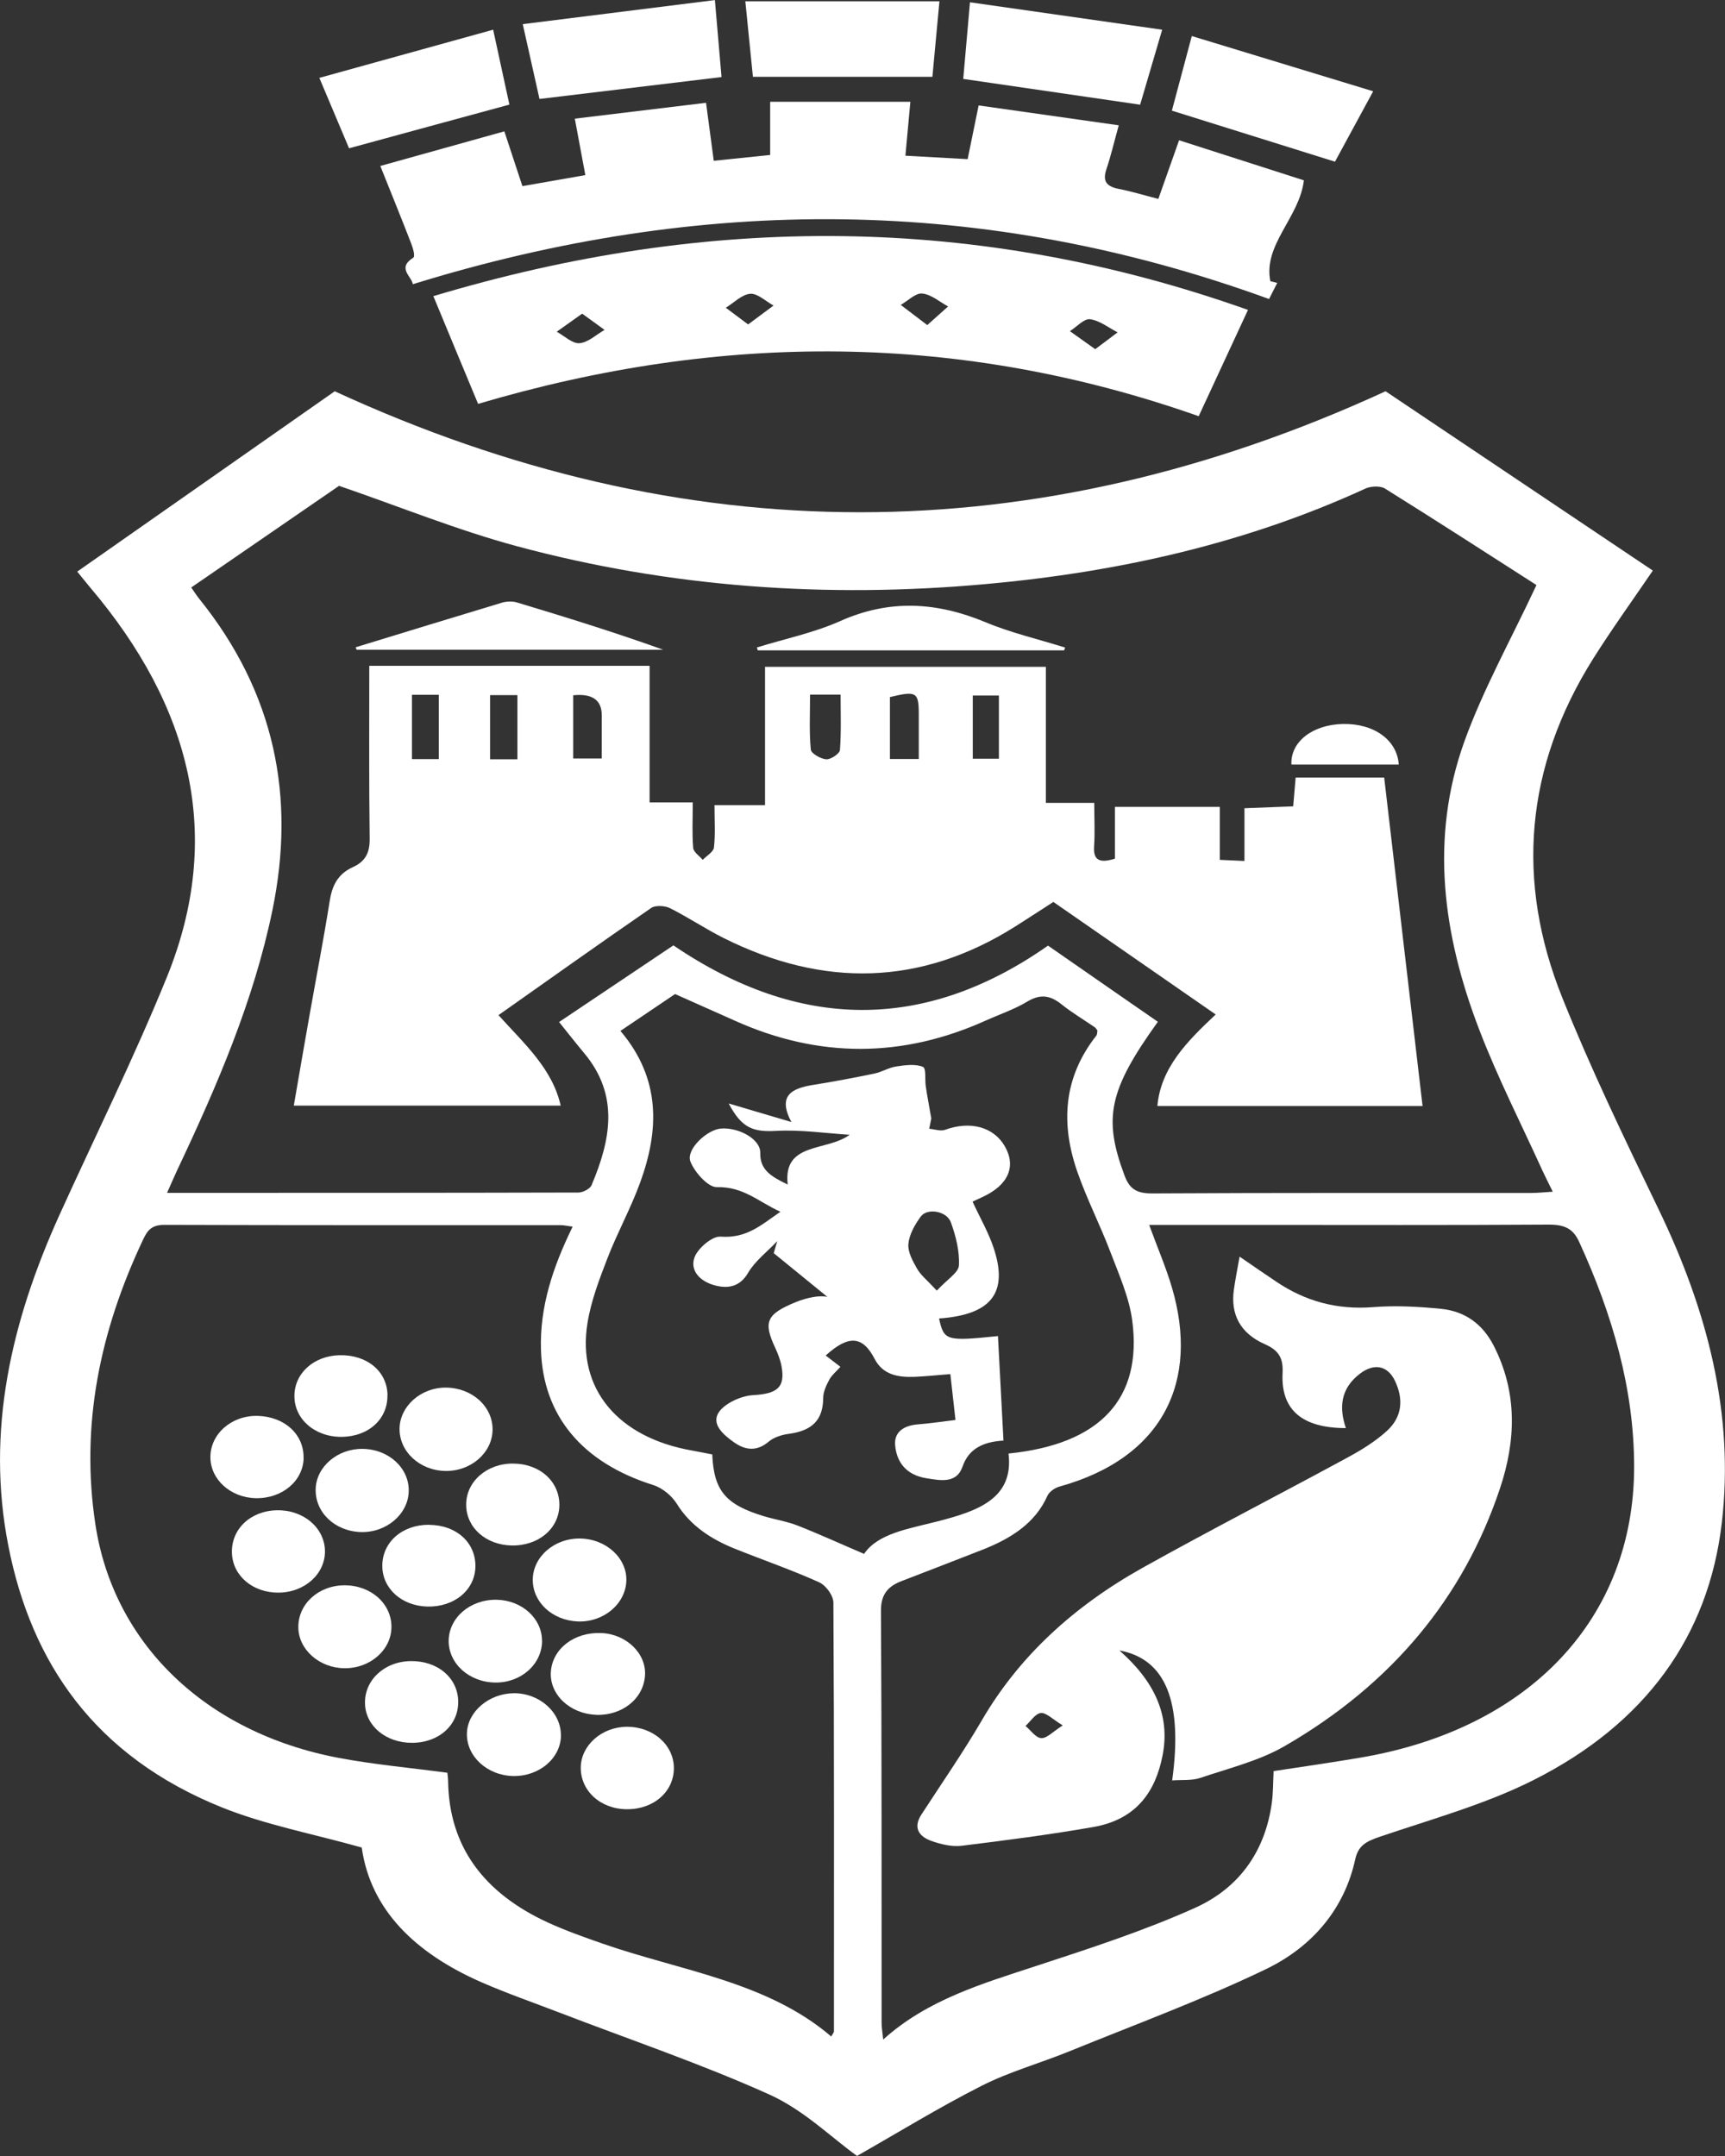
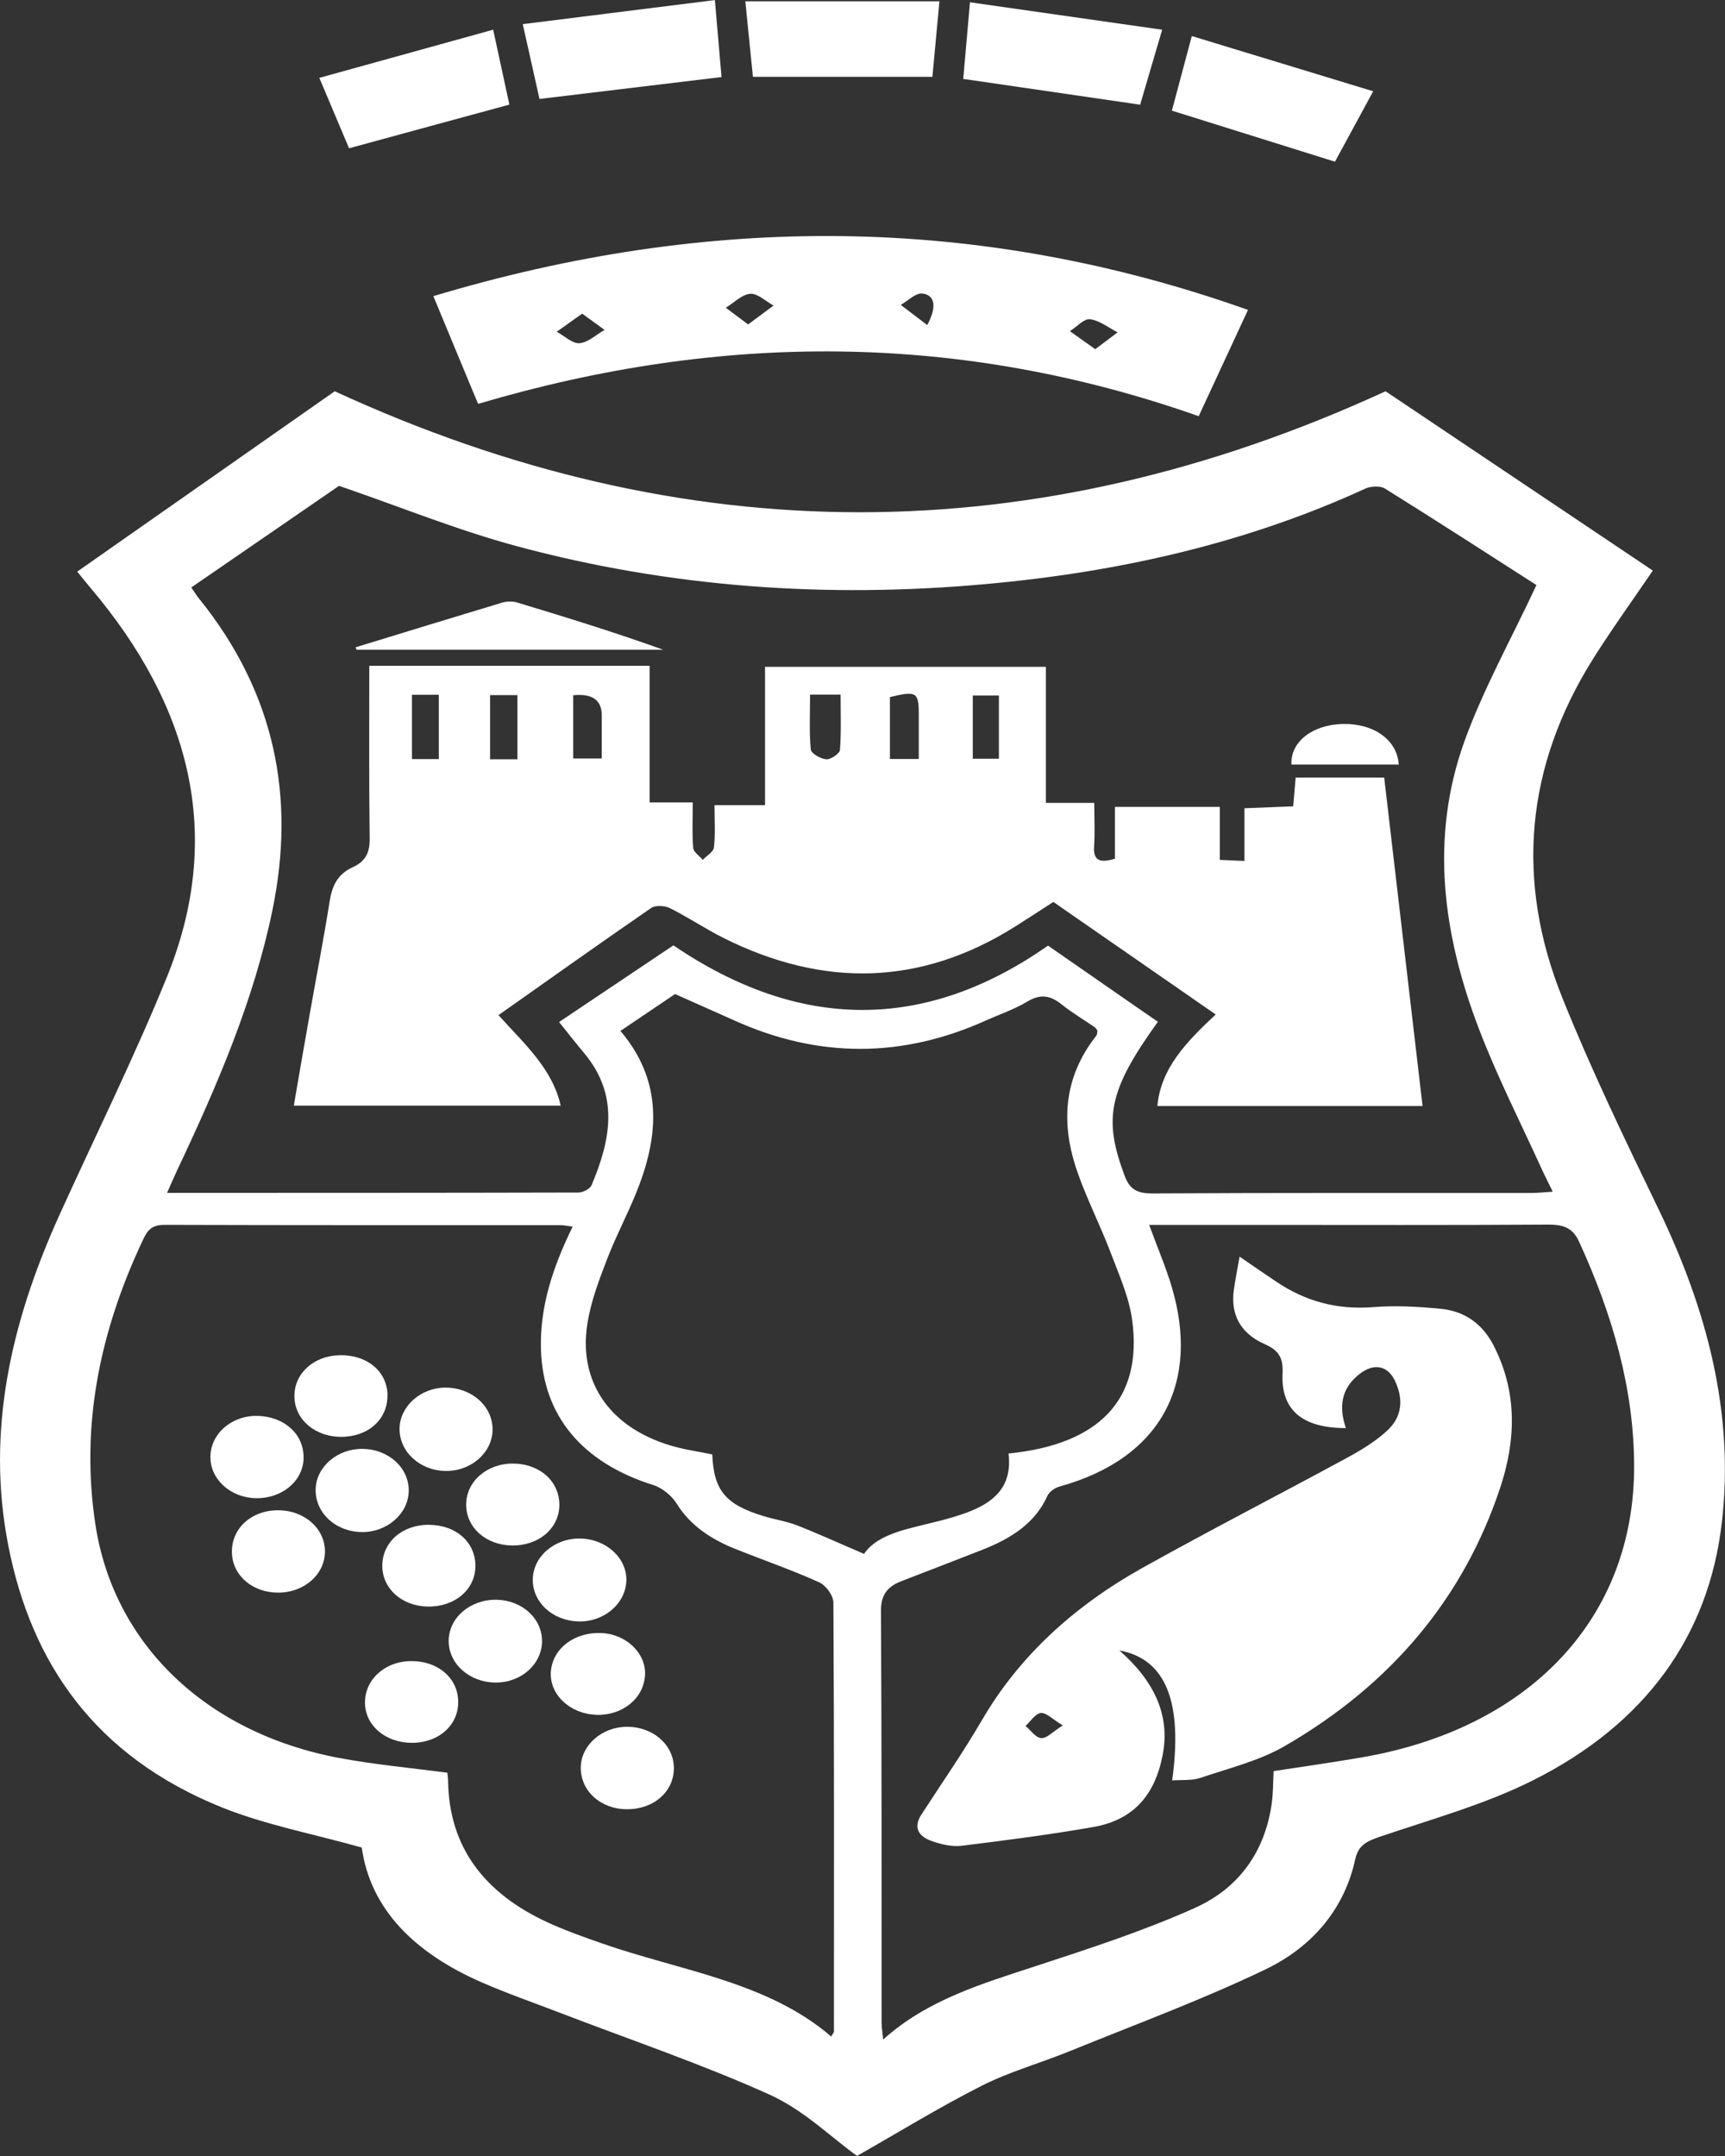
<svg xmlns="http://www.w3.org/2000/svg" width="40" height="50" viewBox="0 0 40 50" fill="none">
  <rect x="0" y="0" width="40" height="50" fill="#333333" stroke="none" />
  <g clip-path="url(#clip0_2037_2)">
    <path d="M38.326 13.233C37.845 13.939 37.373 14.594 36.946 15.271C35.359 17.795 35.144 20.441 36.227 23.138C36.892 24.794 37.674 26.418 38.456 28.036C39.582 30.369 40.221 32.776 39.926 35.315C39.621 37.937 38.159 39.976 35.551 41.286C34.443 41.844 33.193 42.189 31.993 42.597C31.677 42.705 31.495 42.8 31.425 43.122C31.181 44.24 30.462 45.133 29.353 45.668C27.884 46.375 26.329 46.948 24.807 47.568C24.129 47.845 23.403 48.046 22.76 48.373C21.766 48.877 20.824 49.458 19.873 49.998C19.269 49.564 18.639 48.936 17.846 48.577C16.265 47.864 14.595 47.299 12.964 46.671C12.358 46.438 11.741 46.224 11.149 45.964C9.633 45.296 8.592 44.295 8.388 42.846C7.26 42.529 6.149 42.32 5.141 41.914C2.198 40.727 0.725 38.565 0.193 35.846C-0.329 33.189 0.258 30.655 1.373 28.189C2.207 26.348 3.11 24.529 3.868 22.664C5.202 19.383 4.427 16.382 2.099 13.634C2.008 13.526 1.921 13.416 1.791 13.256C3.784 11.862 5.77 10.47 7.762 9.074C15.88 12.814 23.988 12.816 32.129 9.074C34.176 10.447 36.242 11.834 38.326 13.232V13.233ZM35.625 13.566C34.503 12.847 33.314 12.078 32.11 11.327C32.01 11.265 31.787 11.274 31.67 11.327C28.904 12.598 25.946 13.268 22.851 13.546C19.165 13.88 15.537 13.622 11.996 12.67C10.608 12.296 9.28 11.754 7.862 11.267C6.772 12.016 5.611 12.814 4.435 13.624C4.507 13.727 4.552 13.803 4.609 13.873C6.382 16.067 6.857 18.491 6.317 21.109C5.884 23.207 5.033 25.183 4.108 27.139C4.035 27.294 3.968 27.453 3.874 27.664C7.114 27.664 10.264 27.664 13.413 27.656C13.517 27.656 13.681 27.569 13.716 27.489C14.155 26.448 14.372 25.411 13.545 24.422C13.348 24.187 13.161 23.946 12.964 23.702C13.863 23.099 14.725 22.522 15.615 21.924C18.526 23.901 21.435 23.939 24.302 21.93C24.766 22.253 25.177 22.539 25.591 22.825C26.013 23.117 26.433 23.41 26.849 23.696C25.708 25.284 25.58 25.93 26.074 27.256C26.182 27.546 26.325 27.679 26.715 27.677C29.643 27.66 32.573 27.668 35.502 27.666C35.649 27.666 35.794 27.651 36.006 27.637C35.915 27.45 35.839 27.305 35.772 27.159C35.276 26.067 34.726 24.989 34.3 23.876C33.459 21.685 33.15 19.44 33.957 17.194C34.395 15.98 35.042 14.823 35.629 13.566H35.625ZM13.276 28.447C13.138 28.428 13.07 28.413 13.005 28.413C9.941 28.413 6.874 28.415 3.809 28.406C3.498 28.406 3.411 28.552 3.314 28.756C2.313 30.877 1.862 33.062 2.213 35.359C2.633 38.111 4.76 40.181 7.851 40.767C8.674 40.922 9.519 40.998 10.374 41.112C10.378 41.169 10.391 41.243 10.391 41.315C10.415 42.815 11.208 43.9 12.713 44.589C13.118 44.774 13.547 44.926 13.971 45.074C15.784 45.706 17.792 45.956 19.275 47.229C19.312 47.16 19.338 47.134 19.338 47.109C19.338 43.796 19.345 40.482 19.325 37.169C19.325 37.005 19.156 36.768 18.992 36.694C18.359 36.408 17.692 36.178 17.045 35.919C16.477 35.691 16.003 35.374 15.693 34.873C15.581 34.693 15.362 34.507 15.145 34.439C13.495 33.919 12.59 32.829 12.544 31.3C12.514 30.31 12.817 29.39 13.278 28.449L13.276 28.447ZM26.648 28.409C26.84 28.935 27.038 29.392 27.176 29.862C27.809 32.011 26.992 33.802 24.569 34.475C24.458 34.505 24.328 34.598 24.287 34.691C24.006 35.325 23.44 35.683 22.769 35.945C22.147 36.188 21.526 36.429 20.904 36.668C20.553 36.802 20.425 37.013 20.428 37.366C20.447 40.547 20.441 43.725 20.443 46.906C20.443 47.014 20.462 47.124 20.48 47.299C21.506 46.373 22.782 46.002 24.042 45.588C25.281 45.182 26.529 44.776 27.703 44.249C28.779 43.767 29.34 42.885 29.489 41.827C29.524 41.578 29.52 41.326 29.533 41.074C30.226 40.968 30.895 40.873 31.56 40.759C35.478 40.09 37.888 37.525 37.893 34.022C37.893 32.205 37.388 30.483 36.621 28.806C36.476 28.487 36.277 28.398 35.9 28.4C33.617 28.415 31.334 28.407 29.052 28.407C28.27 28.407 27.486 28.407 26.648 28.407V28.409ZM20.036 36.036C20.358 35.562 21.064 35.456 21.729 35.285C22.654 35.048 23.514 34.763 23.386 33.709C25.511 33.495 26.496 32.44 26.254 30.619C26.182 30.082 25.946 29.557 25.749 29.037C25.513 28.415 25.205 27.814 24.987 27.19C24.599 26.086 24.642 25.01 25.42 24.02C25.446 23.988 25.439 23.937 25.448 23.899C25.422 23.869 25.409 23.838 25.383 23.821C25.13 23.647 24.859 23.487 24.621 23.296C24.361 23.087 24.133 23.04 23.819 23.229C23.527 23.406 23.187 23.52 22.871 23.662C20.93 24.54 18.989 24.546 17.045 23.673C16.59 23.47 16.137 23.267 15.654 23.053C15.245 23.328 14.833 23.607 14.387 23.908C15.329 25.02 15.286 26.213 14.844 27.425C14.628 28.02 14.314 28.588 14.086 29.179C13.896 29.671 13.705 30.171 13.623 30.682C13.374 32.201 14.324 33.337 16.044 33.639C16.204 33.667 16.365 33.701 16.516 33.73C16.553 34.574 16.826 34.894 17.718 35.164C17.976 35.241 18.249 35.283 18.496 35.38C19.007 35.581 19.503 35.809 20.04 36.038L20.036 36.036Z" fill="white" />
-     <path d="M29.431 6.936C22.828 4.529 16.248 4.524 9.573 6.591C9.543 6.403 9.201 6.218 9.582 5.977C9.632 5.944 9.577 5.757 9.536 5.65C9.313 5.074 9.079 4.499 8.819 3.849C9.779 3.581 10.708 3.321 11.695 3.046C11.841 3.486 11.971 3.879 12.114 4.317C12.605 4.232 13.075 4.148 13.573 4.061C13.491 3.619 13.417 3.226 13.329 2.752C14.353 2.629 15.347 2.508 16.372 2.384C16.436 2.862 16.491 3.274 16.551 3.729C17 3.684 17.426 3.64 17.859 3.594V2.36H21.11C21.071 2.786 21.037 3.168 20.995 3.611C21.485 3.638 21.933 3.663 22.438 3.691C22.522 3.283 22.6 2.898 22.693 2.445C23.783 2.601 24.844 2.75 25.942 2.906C25.834 3.295 25.76 3.613 25.656 3.924C25.572 4.175 25.628 4.319 25.938 4.38C26.232 4.437 26.52 4.526 26.86 4.613C27.018 4.167 27.168 3.746 27.341 3.253C28.329 3.57 29.293 3.879 30.235 4.182C30.133 5.045 29.286 5.673 29.457 6.521C29.511 6.534 29.563 6.548 29.617 6.561C29.552 6.69 29.485 6.821 29.429 6.931L29.431 6.936Z" fill="white" />
-     <path d="M11.087 9.368C10.751 8.56 10.415 7.754 10.049 6.868C16.415 4.956 22.669 4.962 28.939 7.187C28.537 8.055 28.168 8.85 27.796 9.652C22.271 7.706 16.737 7.693 11.087 9.366V9.368ZM21.502 7.539C21.712 7.352 21.849 7.228 21.985 7.107C21.786 6.999 21.595 6.828 21.383 6.807C21.231 6.792 21.054 6.976 20.887 7.071C21.071 7.211 21.253 7.35 21.502 7.539ZM17.348 7.524C17.582 7.35 17.759 7.219 17.937 7.086C17.757 6.987 17.565 6.8 17.398 6.813C17.199 6.83 17.019 7.022 16.83 7.137C16.982 7.249 17.131 7.363 17.348 7.524ZM13.499 7.274C13.268 7.439 13.09 7.566 12.91 7.693C13.086 7.79 13.272 7.972 13.437 7.959C13.64 7.942 13.824 7.761 14.019 7.651C13.868 7.541 13.716 7.429 13.499 7.274ZM25.398 8.097C25.619 7.93 25.767 7.818 25.916 7.708C25.704 7.598 25.5 7.433 25.275 7.403C25.138 7.386 24.965 7.581 24.809 7.68C24.987 7.805 25.164 7.932 25.398 8.099V8.097Z" fill="white" />
+     <path d="M11.087 9.368C10.751 8.56 10.415 7.754 10.049 6.868C16.415 4.956 22.669 4.962 28.939 7.187C28.537 8.055 28.168 8.85 27.796 9.652C22.271 7.706 16.737 7.693 11.087 9.366V9.368ZM21.502 7.539C21.786 6.999 21.595 6.828 21.383 6.807C21.231 6.792 21.054 6.976 20.887 7.071C21.071 7.211 21.253 7.35 21.502 7.539ZM17.348 7.524C17.582 7.35 17.759 7.219 17.937 7.086C17.757 6.987 17.565 6.8 17.398 6.813C17.199 6.83 17.019 7.022 16.83 7.137C16.982 7.249 17.131 7.363 17.348 7.524ZM13.499 7.274C13.268 7.439 13.09 7.566 12.91 7.693C13.086 7.79 13.272 7.972 13.437 7.959C13.64 7.942 13.824 7.761 14.019 7.651C13.868 7.541 13.716 7.429 13.499 7.274ZM25.398 8.097C25.619 7.93 25.767 7.818 25.916 7.708C25.704 7.598 25.5 7.433 25.275 7.403C25.138 7.386 24.965 7.581 24.809 7.68C24.987 7.805 25.164 7.932 25.398 8.099V8.097Z" fill="white" />
    <path d="M16.577 0C16.636 0.681 16.683 1.239 16.731 1.787C15.308 1.957 13.935 2.122 12.51 2.295C12.389 1.753 12.267 1.204 12.122 0.56C13.604 0.374 15.052 0.193 16.575 0.002L16.577 0Z" fill="white" />
    <path d="M26.949 0.689C26.765 1.318 26.605 1.861 26.438 2.428C25.082 2.231 23.75 2.035 22.336 1.83C22.384 1.288 22.433 0.719 22.492 0.053C23.991 0.268 25.448 0.474 26.947 0.689H26.949Z" fill="white" />
    <path d="M21.784 0.03C21.727 0.647 21.675 1.204 21.621 1.781H17.459C17.4 1.191 17.342 0.622 17.283 0.03H21.782H21.784Z" fill="white" />
    <path d="M27.174 2.566C27.317 2.031 27.462 1.485 27.636 0.836C29.039 1.263 30.404 1.679 31.842 2.117C31.519 2.712 31.239 3.228 30.956 3.75C29.684 3.352 28.448 2.965 27.174 2.566Z" fill="white" />
    <path d="M11.435 0.687C11.576 1.337 11.693 1.874 11.812 2.426C10.578 2.762 9.356 3.093 8.094 3.439C7.881 2.936 7.66 2.414 7.405 1.806C8.748 1.434 10.058 1.07 11.438 0.688L11.435 0.687Z" fill="white" />
    <path d="M24.252 15.464V18.62H25.374C25.374 18.983 25.392 19.307 25.37 19.629C25.348 19.957 25.504 20.022 25.853 19.914V18.713H28.285V19.941C28.484 19.95 28.645 19.957 28.857 19.967V18.744C29.253 18.729 29.602 18.715 29.987 18.7C30.007 18.476 30.022 18.273 30.044 18.032H32.097C32.394 20.57 32.688 23.095 32.987 25.65H26.838C26.916 24.764 27.525 24.151 28.19 23.527C26.931 22.655 25.695 21.797 24.426 20.917C24.127 21.109 23.832 21.304 23.533 21.492C21.348 22.865 19.091 22.909 16.78 21.754C16.352 21.539 15.96 21.274 15.533 21.06C15.422 21.003 15.195 20.991 15.104 21.054C13.928 21.864 12.765 22.691 11.559 23.542C12.139 24.189 12.808 24.775 13.001 25.64H6.813C6.935 24.938 7.047 24.271 7.167 23.603C7.325 22.704 7.5 21.809 7.643 20.908C7.697 20.563 7.814 20.276 8.184 20.109C8.492 19.969 8.576 19.751 8.572 19.449C8.555 18.123 8.563 16.798 8.563 15.441H15.063V18.609H16.064C16.064 18.992 16.046 19.33 16.074 19.665C16.083 19.762 16.217 19.849 16.295 19.941C16.386 19.846 16.544 19.756 16.555 19.656C16.59 19.349 16.568 19.036 16.568 18.672H17.74V15.464H24.25H24.252ZM18.784 16.109C18.784 16.564 18.762 16.976 18.801 17.384C18.81 17.473 19.029 17.6 19.161 17.609C19.262 17.617 19.47 17.477 19.477 17.393C19.509 16.97 19.492 16.545 19.492 16.109H18.784ZM11.998 17.608V16.12H11.364V17.608H11.998ZM10.175 17.604V16.113H9.553V17.604H10.175ZM21.305 17.602C21.305 17.232 21.305 16.892 21.305 16.553C21.303 16.05 21.248 16.018 20.636 16.166V17.602H21.305ZM13.291 16.126V17.59H13.954C13.954 17.234 13.954 16.911 13.954 16.589C13.954 16.234 13.733 16.079 13.291 16.124V16.126ZM22.557 17.596H23.163V16.13H22.557V17.596Z" fill="white" />
-     <path d="M24.673 15.083H17.571C17.565 15.06 17.558 15.037 17.552 15.015C18.195 14.816 18.873 14.675 19.477 14.406C20.629 13.89 21.723 13.96 22.858 14.432C23.445 14.677 24.084 14.825 24.699 15.018C24.69 15.039 24.684 15.062 24.675 15.083H24.673Z" fill="white" />
    <path d="M8.247 15.011C9.38 14.664 10.511 14.317 11.645 13.975C11.749 13.945 11.884 13.941 11.985 13.971C13.12 14.313 14.253 14.664 15.379 15.068H8.269C8.26 15.049 8.254 15.03 8.245 15.009L8.247 15.011Z" fill="white" />
    <path d="M32.435 17.731H29.946C29.92 17.207 30.429 16.807 31.135 16.79C31.854 16.773 32.398 17.158 32.435 17.731Z" fill="white" />
-     <path d="M13.008 40.237C13.008 40.77 12.508 41.199 11.901 41.188C11.299 41.176 10.814 40.732 10.827 40.201C10.838 39.699 11.334 39.274 11.912 39.268C12.505 39.262 13.006 39.706 13.006 40.237H13.008Z" fill="white" />
    <path d="M12.57 38.049C12.57 38.591 12.087 39.026 11.487 39.02C10.879 39.014 10.398 38.58 10.404 38.045C10.413 37.51 10.907 37.089 11.518 37.1C12.102 37.112 12.568 37.533 12.568 38.051L12.57 38.049Z" fill="white" />
    <path d="M9.478 34.581C9.467 35.116 8.958 35.549 8.364 35.53C7.758 35.509 7.301 35.069 7.32 34.525C7.338 34.013 7.827 33.595 8.405 33.601C9.012 33.607 9.488 34.043 9.478 34.581Z" fill="white" />
    <path d="M9.952 35.363C10.58 35.367 11.03 35.771 11.024 36.326C11.018 36.869 10.539 37.271 9.913 37.258C9.315 37.244 8.865 36.84 8.865 36.313C8.865 35.763 9.328 35.357 9.952 35.361V35.363Z" fill="white" />
    <path d="M13.816 39.767C13.205 39.742 12.733 39.287 12.774 38.762C12.817 38.229 13.32 37.846 13.944 37.872C14.524 37.897 14.987 38.344 14.957 38.851C14.925 39.393 14.429 39.792 13.816 39.769V39.767Z" fill="white" />
    <path d="M8.984 32.351C8.995 32.908 8.548 33.316 7.923 33.322C7.303 33.328 6.824 32.912 6.827 32.373C6.827 31.848 7.277 31.442 7.873 31.429C8.509 31.414 8.975 31.801 8.986 32.351H8.984Z" fill="white" />
    <path d="M7.535 35.959C7.548 36.495 7.069 36.93 6.46 36.935C5.863 36.939 5.397 36.545 5.378 36.019C5.358 35.465 5.804 35.039 6.417 35.025C7.028 35.01 7.522 35.424 7.535 35.96V35.959Z" fill="white" />
-     <path d="M9.077 37.728C9.077 38.263 8.581 38.697 7.981 38.688C7.403 38.68 6.924 38.255 6.918 37.745C6.909 37.201 7.383 36.767 7.987 36.765C8.598 36.763 9.077 37.186 9.077 37.728Z" fill="white" />
    <path d="M11.422 33.148C11.422 33.684 10.927 34.122 10.329 34.113C9.729 34.103 9.254 33.661 9.265 33.123C9.276 32.609 9.759 32.18 10.331 32.18C10.937 32.18 11.422 32.611 11.422 33.148Z" fill="white" />
    <path d="M13.452 35.68C14.058 35.689 14.543 36.137 14.524 36.664C14.502 37.201 13.993 37.626 13.397 37.603C12.808 37.578 12.354 37.159 12.354 36.639C12.354 36.106 12.854 35.67 13.454 35.68H13.452Z" fill="white" />
    <path d="M11.895 33.942C12.518 33.944 12.975 34.356 12.971 34.906C12.965 35.45 12.486 35.854 11.862 35.841C11.264 35.829 10.812 35.425 10.81 34.9C10.805 34.363 11.286 33.938 11.895 33.942Z" fill="white" />
    <path d="M10.625 39.454C10.636 40.004 10.179 40.416 9.556 40.418C8.953 40.42 8.481 40.031 8.464 39.515C8.444 38.972 8.904 38.536 9.512 38.523C10.14 38.508 10.615 38.906 10.625 39.454Z" fill="white" />
    <path d="M7.041 33.811C7.03 34.348 6.538 34.76 5.923 34.744C5.341 34.729 4.877 34.306 4.879 33.79C4.879 33.252 5.373 32.821 5.973 32.836C6.599 32.852 7.05 33.265 7.039 33.813L7.041 33.811Z" fill="white" />
    <path d="M13.467 40.987C13.473 40.477 13.952 40.052 14.528 40.046C15.137 40.04 15.622 40.461 15.626 40.998C15.63 41.546 15.163 41.96 14.541 41.958C13.928 41.958 13.46 41.533 13.467 40.987Z" fill="white" />
    <path d="M27.18 41.296C27.432 39.473 27.035 38.473 25.957 38.276C26.747 38.97 27.148 39.763 26.957 40.717C26.795 41.537 26.362 42.195 25.35 42.371C24.339 42.548 23.317 42.68 22.294 42.806C22.071 42.832 21.816 42.771 21.599 42.694C21.285 42.582 21.179 42.369 21.365 42.083C21.835 41.358 22.331 40.643 22.765 39.9C23.631 38.409 24.904 37.248 26.496 36.358C28.058 35.486 29.656 34.665 31.23 33.811C31.56 33.633 31.887 33.432 32.155 33.189C32.521 32.859 32.547 32.442 32.346 32.021C32.177 31.67 31.865 31.605 31.534 31.858C31.083 32.203 31.047 32.645 31.209 33.119C30.2 33.119 29.697 32.7 29.741 31.844C29.756 31.52 29.675 31.325 29.333 31.175C28.746 30.917 28.532 30.467 28.612 29.906C28.645 29.671 28.692 29.437 28.744 29.143C29.052 29.354 29.325 29.544 29.6 29.727C30.26 30.171 30.99 30.38 31.839 30.314C32.359 30.272 32.894 30.302 33.414 30.353C33.998 30.412 34.39 30.731 34.633 31.201C35.196 32.296 35.151 33.422 34.778 34.53C33.938 37.039 32.281 39.056 29.784 40.497C29.199 40.835 28.491 41.009 27.828 41.233C27.635 41.298 27.404 41.273 27.178 41.29L27.18 41.296ZM24.644 40.014C24.408 39.873 24.261 39.714 24.135 39.727C24.006 39.74 23.897 39.921 23.78 40.027C23.901 40.127 24.016 40.302 24.146 40.309C24.274 40.317 24.415 40.158 24.644 40.014Z" fill="white" />
-     <path d="M19.148 31.437C19.273 31.533 19.371 31.607 19.488 31.698C19.39 31.808 19.286 31.892 19.23 31.996C19.161 32.127 19.091 32.273 19.089 32.411C19.087 32.927 18.842 33.182 18.275 33.255C18.119 33.276 17.939 33.337 17.829 33.43C17.547 33.669 17.281 33.635 17.012 33.443C16.754 33.259 16.473 33.007 16.685 32.728C16.835 32.533 17.19 32.37 17.463 32.355C18.013 32.324 18.214 32.182 18.123 31.689C18.097 31.543 18.041 31.399 17.978 31.262C17.697 30.661 17.764 30.479 18.452 30.198C18.721 30.088 19.02 30.033 19.187 30.078C18.771 29.739 18.357 29.399 17.941 29.062C17.969 28.969 17.995 28.876 18.024 28.783C17.794 29.026 17.508 29.244 17.348 29.517C17.168 29.826 16.91 29.891 16.599 29.815C16.237 29.728 15.988 29.466 16.107 29.153C16.185 28.948 16.516 28.663 16.709 28.679C17.311 28.724 17.647 28.411 18.097 28.102C17.588 27.873 17.242 27.516 16.622 27.531C16.417 27.537 16.102 27.178 16.009 26.936C15.903 26.657 16.393 26.2 16.713 26.173C17.116 26.137 17.636 26.412 17.629 26.735C17.621 27.131 17.876 27.283 18.266 27.471C18.149 26.477 19.174 26.71 19.702 26.317C19.137 26.281 18.567 26.196 18.006 26.226C17.469 26.255 17.205 26.173 16.897 25.591C17.385 25.735 17.807 25.86 18.351 26.021C18.028 25.413 18.351 25.24 18.857 25.16C19.332 25.084 19.804 24.995 20.272 24.898C20.447 24.863 20.607 24.758 20.785 24.732C20.989 24.701 21.229 24.671 21.4 24.741C21.482 24.775 21.443 25.035 21.467 25.192C21.5 25.413 21.541 25.631 21.595 25.938C21.595 25.944 21.571 26.061 21.547 26.177C21.671 26.188 21.812 26.239 21.913 26.202C22.496 25.989 23.042 26.131 23.302 26.587C23.57 27.055 23.377 27.488 22.78 27.761C22.706 27.795 22.635 27.829 22.552 27.867C22.723 28.239 22.925 28.586 23.044 28.95C23.386 29.988 22.981 30.492 21.775 30.577C21.89 31.093 21.937 31.108 23.141 30.985C23.185 31.788 23.226 32.59 23.269 33.409C22.793 33.436 22.461 33.601 22.32 34.012C22.182 34.413 21.805 34.335 21.471 34.28C21.002 34.202 20.789 33.897 20.757 33.515C20.731 33.216 20.947 33.058 21.292 33.032C21.56 33.011 21.827 32.971 22.156 32.931C22.117 32.584 22.08 32.252 22.037 31.867C21.742 31.89 21.478 31.918 21.212 31.93C20.817 31.945 20.473 31.882 20.282 31.516C20.005 30.98 19.68 30.951 19.145 31.437H19.148ZM21.723 29.931C21.959 29.674 22.227 29.515 22.236 29.346C22.253 29.016 22.165 28.669 22.05 28.349C21.954 28.083 21.502 28.007 21.35 28.214C21.212 28.404 21.084 28.629 21.064 28.848C21.047 29.035 21.164 29.244 21.266 29.424C21.35 29.572 21.5 29.69 21.723 29.931Z" fill="white" />
  </g>
  <defs>
    <clipPath id="clip0_2037_2">
      <rect width="40" height="50" fill="white" />
    </clipPath>
  </defs>
</svg>